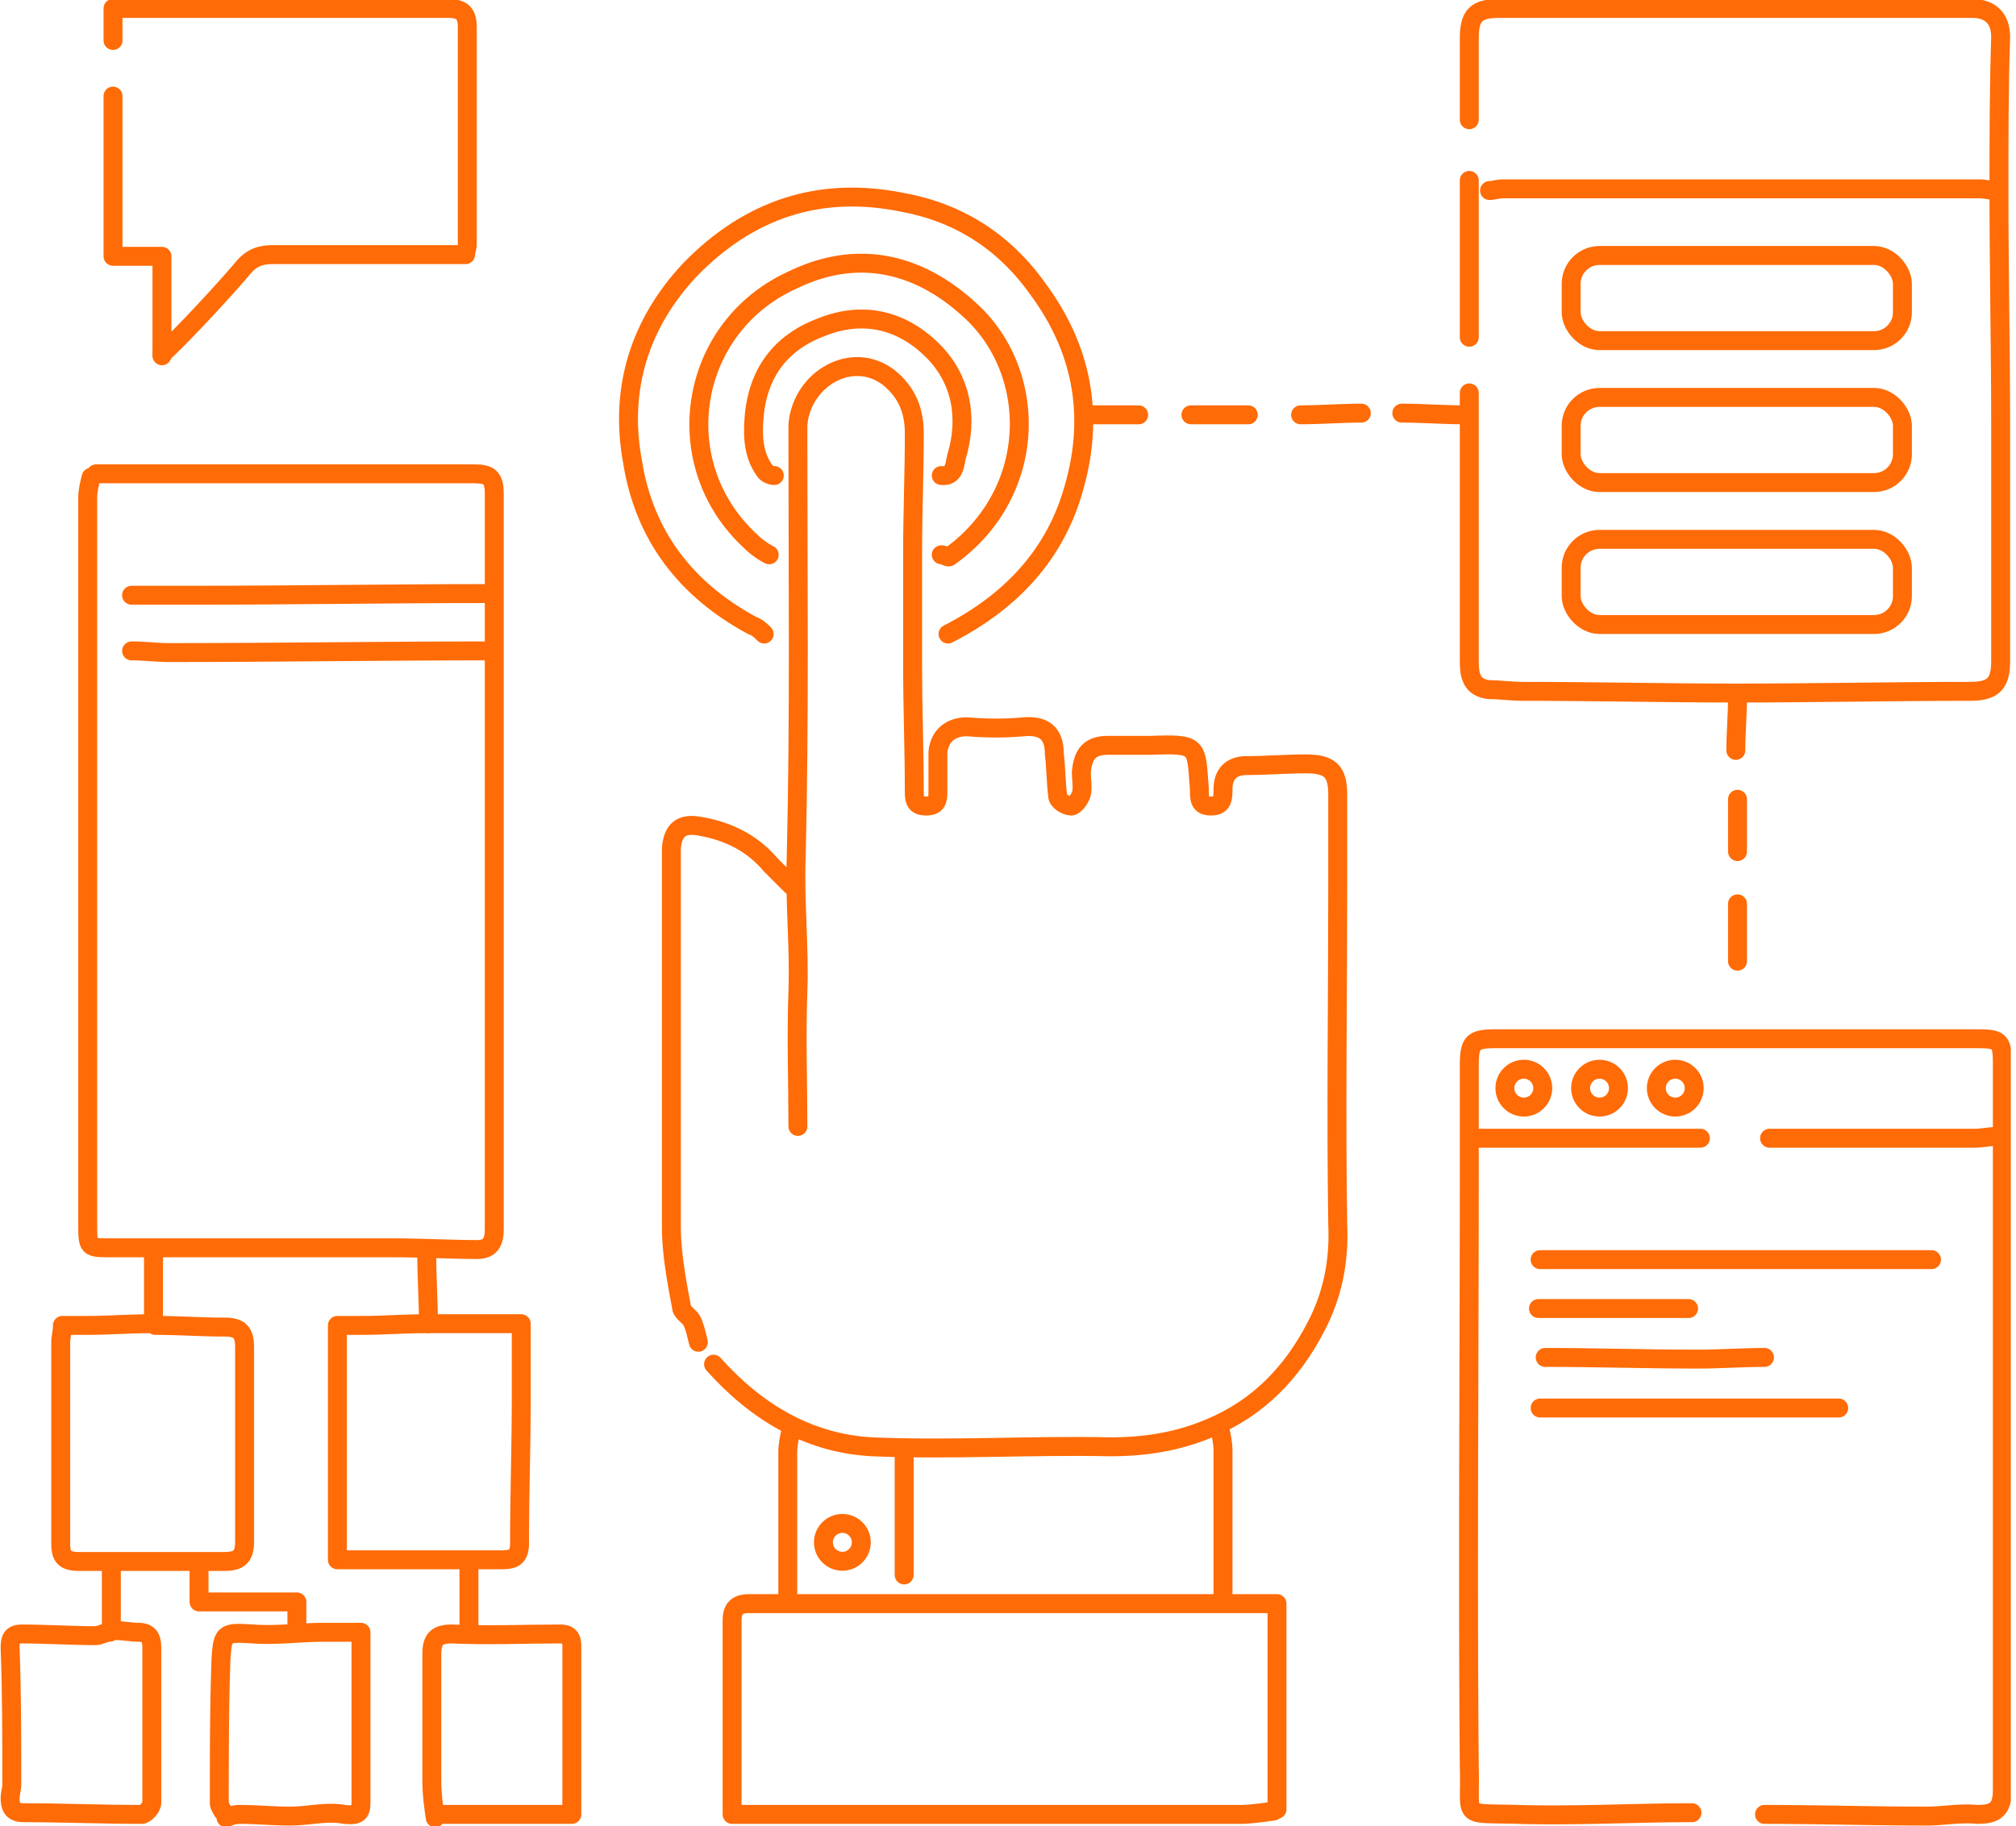
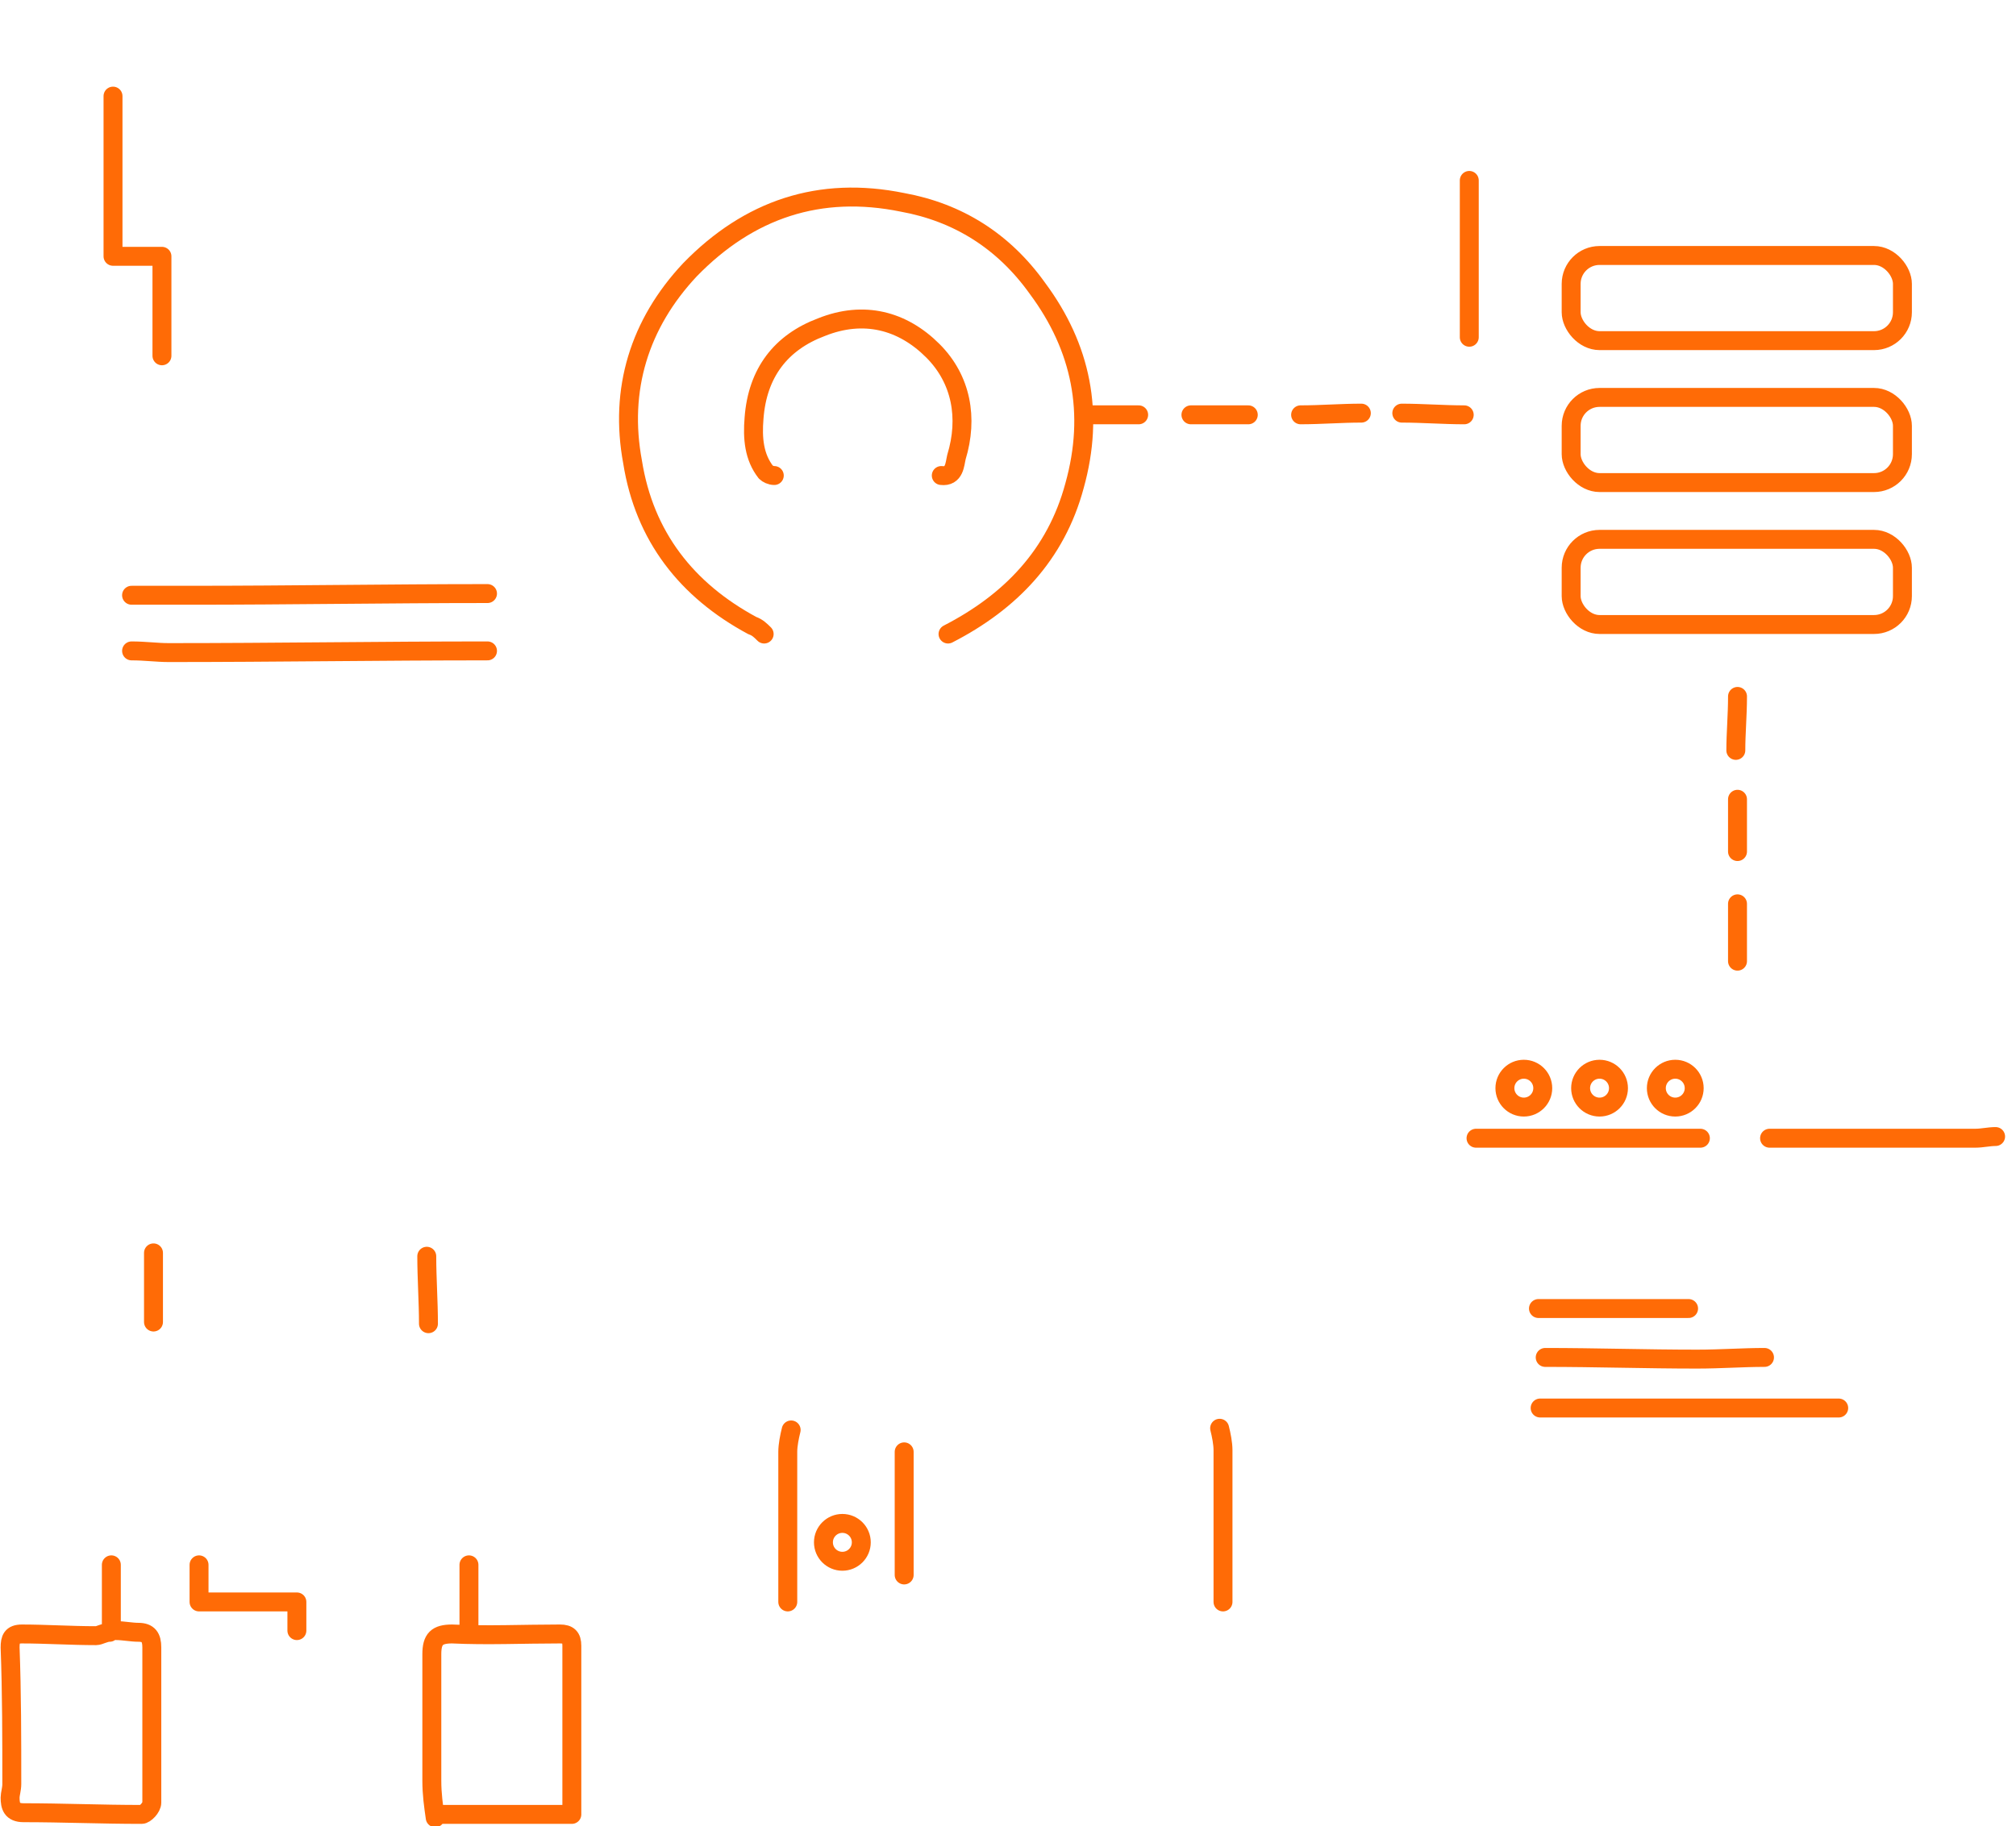
<svg xmlns="http://www.w3.org/2000/svg" width="213" height="193" fill="none" viewBox="0 0 213 193">
  <g stroke="#FF6B06" stroke-width="2" clip-path="url(#a)">
    <path stroke-linecap="round" stroke-linejoin="round" stroke-miterlimit="10" d="M100.164 67.007c6.594-3.386 11.407-8.376 13.367-15.683 2.139-7.663.713-14.613-3.921-20.85-3.565-4.99-8.377-8.02-14.258-9.089-8.734-1.782-16.22.713-22.457 7.128-5.347 5.703-7.486 12.653-6.06 20.316 1.248 7.841 5.703 13.544 12.654 17.286.535.179.891.535 1.248.892" />
-     <path stroke-linecap="round" stroke-linejoin="round" stroke-miterlimit="10" d="M75.39 144.171c4.456 4.99 9.981 8.376 16.754 8.732 8.377.357 16.754-.178 25.131 0 3.742 0 7.129-.535 10.515-1.96 5.169-2.139 8.733-5.881 11.229-10.693 1.782-3.386 2.495-6.95 2.317-10.87-.179-11.762 0-23.702 0-35.464v-9.98c0-2.495-.892-3.207-3.387-3.207-2.139 0-4.099.178-6.238.178-1.604 0-2.495.89-2.495 2.495 0 .89 0 1.782-1.248 1.782s-1.247-.713-1.247-1.782c-.357-4.634 0-4.812-5.169-4.634h-4.456c-1.96 0-2.673.891-2.851 2.852 0 .712.178 1.603 0 2.316-.179.535-.713 1.248-1.07 1.248-.534 0-1.426-.535-1.426-1.07-.178-1.425-.178-3.029-.356-4.455 0-2.138-1.069-3.03-3.208-2.851-1.961.178-3.921.178-6.06 0-1.604 0-2.852.891-3.03 2.673v4.277c0 .891-.178 1.426-1.247 1.426s-1.248-.535-1.248-1.426c0-4.455-.178-8.91-.178-13.365V58.274c0-4.099.178-8.197.178-12.474 0-2.317-.713-4.277-2.673-5.881-3.922-3.03-9.268.178-9.625 4.99v1.425c0 14.792.178 29.405-.178 44.196-.178 4.812.356 9.623.178 14.257-.178 4.811 0 9.623 0 14.256M9.626 50.433c-.178.713-.356 1.426-.356 2.139v76.808c0 2.494 0 2.494 2.495 2.494h29.942c2.852 0 5.882.179 8.734.179 1.425 0 1.782-.891 1.782-2.139V52.215c0-1.782-.535-2.138-2.139-2.138H10.161m145.075-37.424V4.099c0-2.495.713-3.208 3.208-3.208h49.905c1.96 0 3.03 1.07 3.03 3.03-.179 5.346-.179 10.87-.179 16.216 0 8.376.179 16.574.179 24.95v24.77c0 2.317-.713 3.208-3.209 3.208-8.198 0-16.575.179-24.773.179-7.486 0-14.972-.179-22.457-.179-1.248 0-2.496-.178-3.565-.178-1.96-.178-2.139-1.604-2.139-3.03V41.523" />
-     <path stroke-linecap="round" stroke-linejoin="round" stroke-miterlimit="10" d="M99.45 58.63c.356 0 .712.357.891.179 9.446-6.772 9.446-19.603 1.96-26.197-5.525-4.99-11.941-6.237-18.536-3.03-11.05 4.99-13.367 19.425-4.455 27.623a8 8 0 0 0 1.96 1.426m97.494 132.943c-6.06 0-12.298.357-18.358.179-6.238-.179-4.99.534-5.169-4.99-.178-21.029 0-42.057 0-63.264v-10.871c0-2.495.357-2.851 2.852-2.851h50.617c2.674 0 2.852.178 2.852 2.851v76.451c0 2.139-.713 2.674-2.674 2.674-1.782-.179-3.564.178-5.346.178-5.704 0-11.407-.178-17.11-.178M83.588 93.56l-2.139-2.139c-1.96-2.317-4.456-3.564-7.486-4.099-1.96-.356-2.851.357-3.03 2.317v39.919c0 2.851.535 5.702 1.07 8.554 0 .534.713.891 1.07 1.425.356.713.534 1.604.712 2.317M11.941 4.277V.89h35.29c1.426 0 2.139.356 2.139 1.96v22.99c0 .355-.179.712-.179 1.068H28.873c-1.426 0-2.317.357-3.208 1.426-1.96 2.317-6.238 6.95-8.555 9.089m193.914-17.285c-.713 0-1.248-.179-1.96-.179h-50.261c-.535 0-1.07.179-1.426.179m-22.814 171.258c-1.247.178-2.495.357-3.564.357H77.351v-20.494c0-1.248.535-1.782 1.783-1.782h55.786v21.741m-89.827-51.324c-2.317 0-4.634.178-6.773.178h-2.673v24.771h17.287c1.248 0 1.961-.178 1.961-1.782 0-5.168.178-10.336.178-15.326v-7.841h-9.446m158.445-6.772h-41.349M23.526 191.396c-.178-.356-.356-.534-.356-.891 0-4.99 0-10.158.178-15.148.178-2.851.357-2.851 3.387-2.673 2.495.179 4.99-.178 7.485-.178h3.921v17.643c0 1.247 0 1.782-1.782 1.604-1.782-.357-3.743.178-5.703.178-1.783 0-3.565-.178-5.347-.178-.535 0-1.07.178-1.426.356m-7.843-52.215c-2.317 0-4.634.178-6.772.178H6.594c0 .713-.178 1.247-.178 1.782v21.207c0 1.426.356 1.96 1.96 1.96h15.328c1.604 0 2.139-.534 2.139-2.138v-20.494c0-1.604-.535-2.139-2.139-2.139-2.495 0-4.812-.178-7.307-.178" />
    <path stroke-linecap="round" stroke-linejoin="round" stroke-miterlimit="10" d="M99.451 50.255c1.426.178 1.426-1.248 1.604-1.96 1.248-4.1.535-8.198-2.495-11.228-3.208-3.208-7.307-4.277-11.763-2.495-4.277 1.604-6.773 4.812-7.13 9.624-.177 2.138 0 4.098 1.248 5.702.179.178.535.357.892.357m-30.3 18.534c-11.229 0-22.457.178-33.686.178-1.247 0-2.495-.178-3.92-.178m37.606-6.059c-10.516 0-20.853.178-31.369.178H13.9m180.369 85.896h-31.546M11.584 172.506c-.535 0-1.07.357-1.426.357-2.673 0-5.347-.179-7.842-.179-1.07 0-1.248.535-1.248 1.426.179 4.812.179 9.623.179 14.435 0 .535-.179 1.069-.179 1.426 0 .891.179 1.603 1.426 1.603 4.1 0 8.199.179 12.476.179.357 0 1.07-.713 1.07-1.248V174.11c0-1.069-.357-1.604-1.426-1.604-.713 0-1.604-.178-2.317-.178m-.356-162.17v16.93h5.17v10.514m28.871 154.507c-.179-1.247-.357-2.495-.357-3.921v-13.365c0-1.604.535-2.139 2.139-2.139 3.743.179 7.485 0 11.406 0 .892 0 1.248.357 1.248 1.248v17.821h-14.08m164.508-71.64c-.713 0-1.426.178-2.139.178h-21.744m-.535 23.167c-2.317 0-4.634.178-7.13.178-5.346 0-10.693-.178-16.04-.178m-7.309-23.167h23.705m-50.795 30.652c.179.712.357 1.604.357 2.316v16.039m-108.186-3.92v3.92h10.337v3.03m147.04-34.038h-15.862m-78.956 12.831c-.178.713-.357 1.604-.357 2.317v15.86m72.004-150.23v16.574M95.53 153.438v13.009m-79.313-34.038v7.307m28.873-6.951c0 2.317.178 4.812.178 7.129m4.279 25.484v6.95m-37.783-6.95v6.772M143.832 43.661c-2.138 0-4.277.178-6.416.178m-5.528.001h-6.06m57.749 29.76c0 1.96-.179 3.92-.179 5.703m.178 5.167v5.525M154.702 43.84c-2.139 0-4.456-.179-6.595-.179m-27.802.179h-5.168m68.439 51.68v6.059" />
    <circle cx="89" cy="163" r="2" />
    <circle cx="161" cy="115" r="2" />
    <circle cx="169" cy="115" r="2" />
    <circle cx="177" cy="115" r="2" />
    <rect width="35" height="9" x="166" y="27" rx="3" />
    <rect width="35" height="9" x="166" y="42" rx="3" />
    <rect width="35" height="9" x="166" y="57" rx="3" />
  </g>
  <defs>
    <clipPath id="a">
      <path fill="#fff" d="M0 0h212.45v193H0z" />
    </clipPath>
  </defs>
</svg>